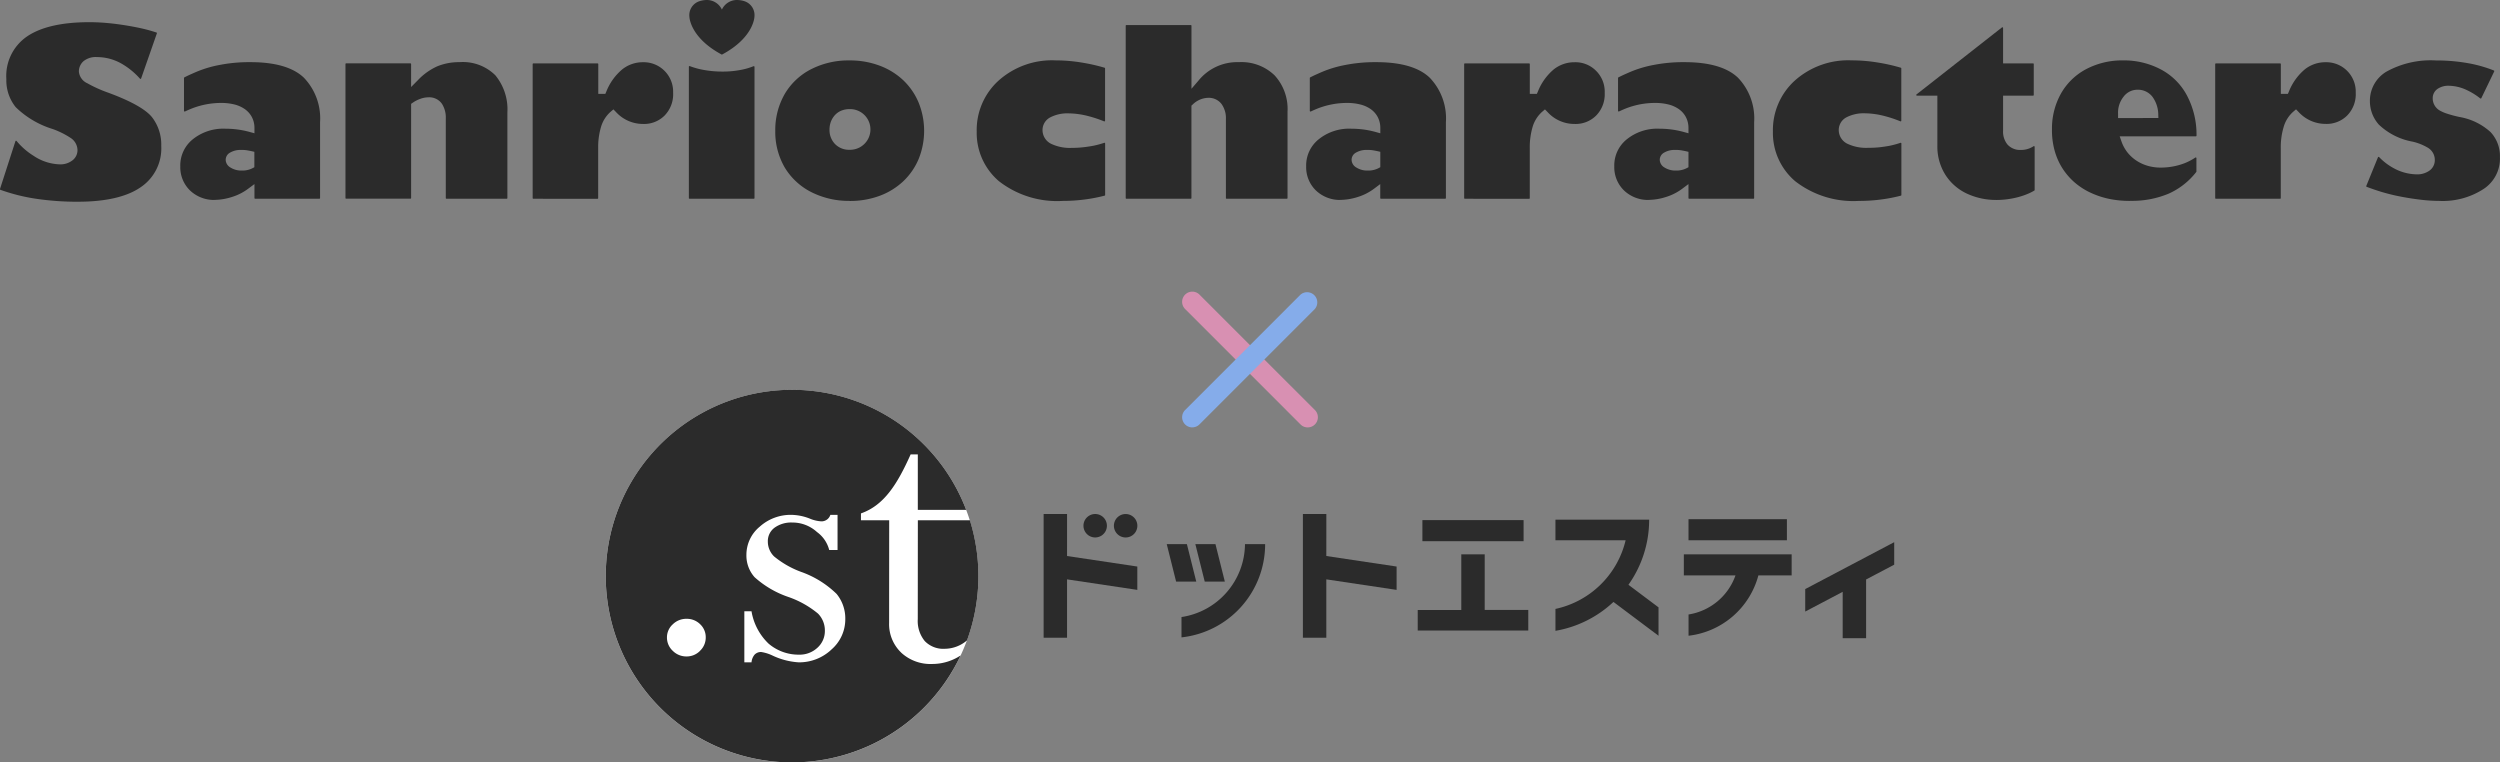
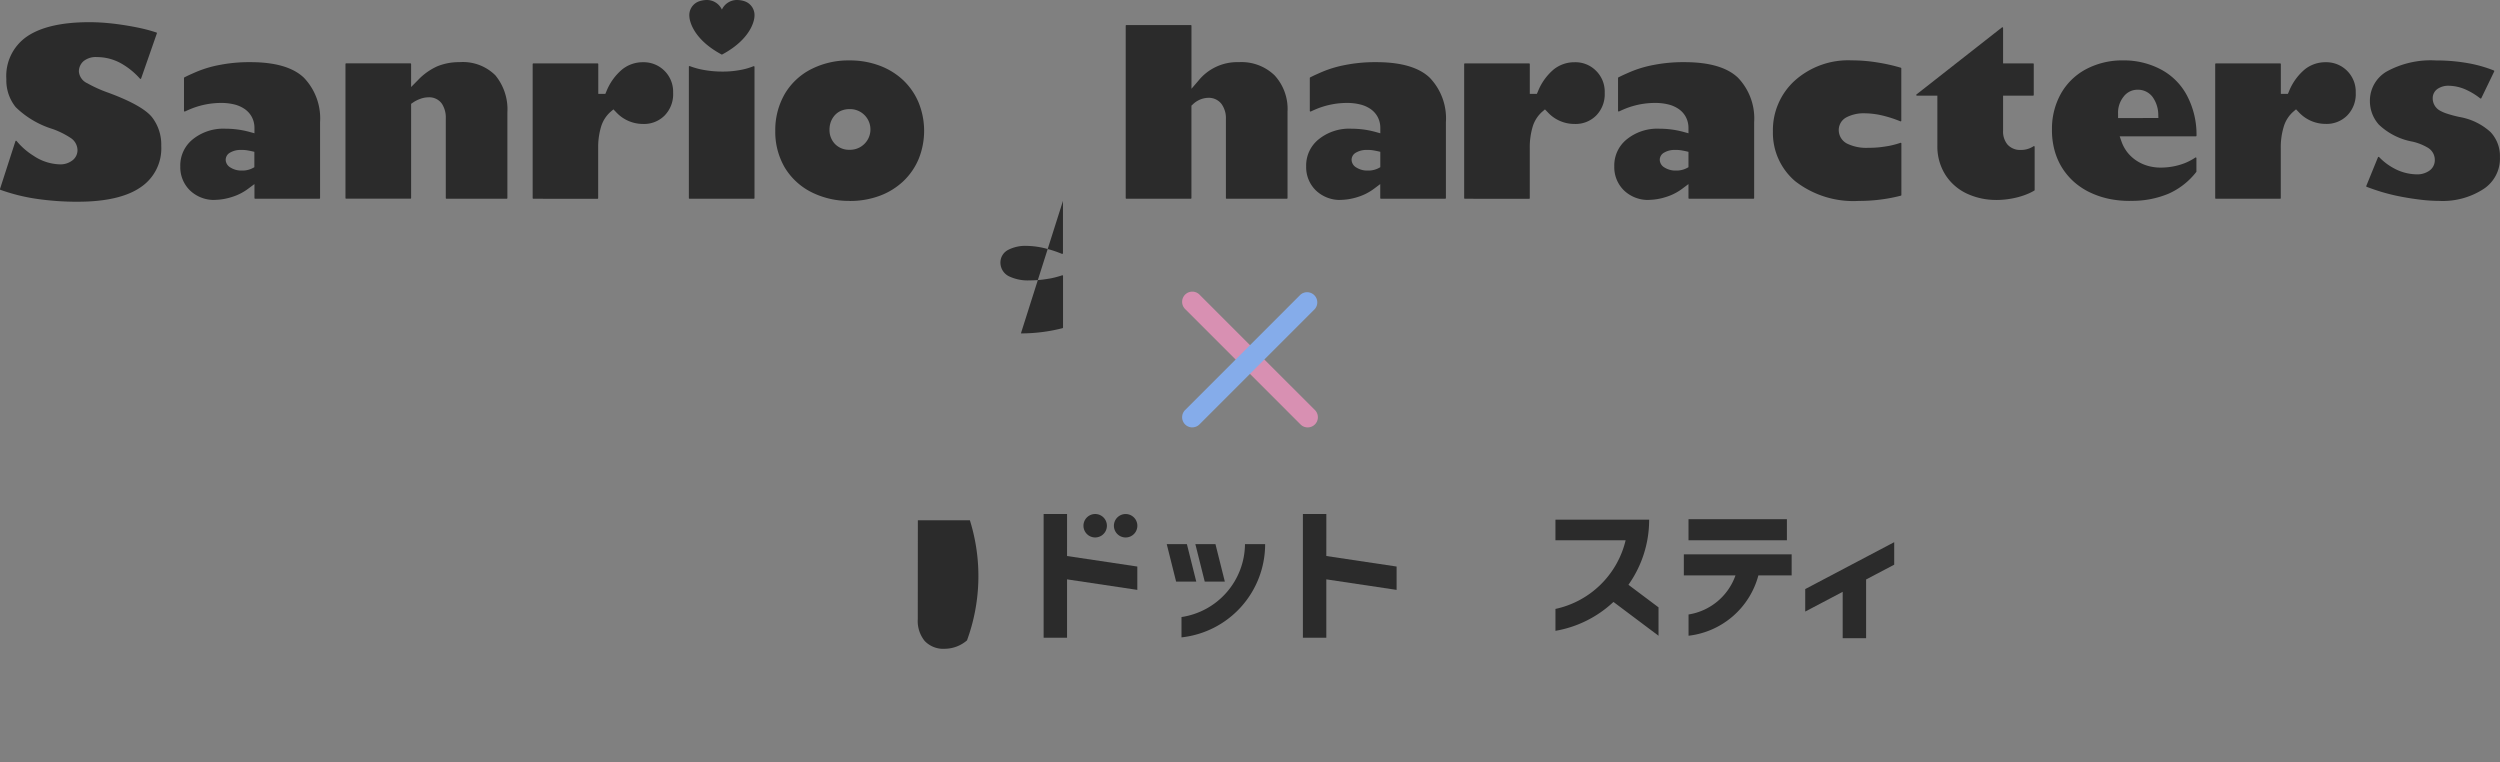
<svg xmlns="http://www.w3.org/2000/svg" width="261.298" height="79.689" viewBox="0 0 261.298 79.689">
  <rect x="0" y="0" width="261.298" height="79.689" fill="#808080" stroke="none" />
  <defs>
    <clipPath id="a">
      <rect width="261.298" height="79.69" fill="none" />
    </clipPath>
  </defs>
  <g clip-path="url(#a)">
-     <path d="M197.106,121.256a19.473,19.473,0,1,1-19.472-19.472,19.472,19.472,0,0,1,19.472,19.472" transform="translate(-94.848 -61.039)" fill="#fff" />
-     <path d="M377.166,144.73h-2.448v5.818h-4.554V152.7h11.556v-2.158h-4.555Z" transform="translate(-221.985 -86.794)" fill="#2b2b2b" />
    <path d="M480.637,141.563l-9.3,4.9v2.351l3.915-2.062V151.6H477.7V145.46l2.938-1.546Z" transform="translate(-282.656 -84.895)" fill="#2b2b2b" />
    <path d="M274.94,134.212h-2.45v12.928h2.448v-6.1l7.345,1.1V139.7l-7.345-1.1Z" transform="translate(-163.411 -80.486)" fill="#2b2b2b" />
    <path d="M342.637,134.212h-2.451v12.928h2.448v-6.1l7.345,1.1V139.7l-7.345-1.1Z" transform="translate(-204.008 -80.486)" fill="#2b2b2b" />
-     <rect width="10.577" height="2.204" transform="translate(148.668 54.362)" fill="#2b2b2b" />
    <rect width="10.284" height="2.204" transform="translate(176.482 54.265)" fill="#2b2b2b" />
    <path d="M284.115,136.658a1.225,1.225,0,1,0-1.225-1.225,1.225,1.225,0,0,0,1.225,1.225" transform="translate(-169.647 -80.484)" fill="#2b2b2b" />
    <path d="M292.064,134.212a1.225,1.225,0,1,0,1.225,1.225,1.225,1.225,0,0,0-1.225-1.225" transform="translate(-174.414 -80.486)" fill="#2b2b2b" />
    <path d="M306.741,142.069h-2.106l.979,3.915h2.106Z" transform="translate(-182.688 -85.198)" fill="#2b2b2b" />
    <path d="M315.182,145.99l-.98-3.915H312.1l.98,3.915Z" transform="translate(-187.163 -85.202)" fill="#2b2b2b" />
    <path d="M439.646,144.732v2.2h5.4a6.225,6.225,0,0,1-4.907,4.087v2.222a8.571,8.571,0,0,0,7.3-6.309h3.476v-2.2Z" transform="translate(-263.653 -86.795)" fill="#2b2b2b" />
    <path d="M308.489,149.691v2.126a9.8,9.8,0,0,0,8.741-9.746h-2.106a7.779,7.779,0,0,1-6.635,7.62" transform="translate(-184.999 -85.199)" fill="#2b2b2b" />
    <path d="M415.921,135.681h-9.794v2.155h7.334a9.618,9.618,0,0,1-7.334,7.175V147.3a11.764,11.764,0,0,0,6.061-3.019l.136.1,4.576,3.433v-2.966l-3.145-2.36a11.737,11.737,0,0,0,2.166-6.81" transform="translate(-243.552 -81.367)" fill="#2b2b2b" />
    <path d="M245.058,135.833h-5.433l-.008,10.335a3.3,3.3,0,0,0,.733,2.295,2.679,2.679,0,0,0,2.09.805,3.614,3.614,0,0,0,2.322-.878,19.544,19.544,0,0,0,.3-12.557" transform="translate(-143.692 -81.458)" fill="#2b2b2b" />
-     <path d="M189.021,129.222a4.113,4.113,0,0,1-1.249-3.1l.008-10.722h-2.952v-.714c2.428-.849,3.805-3.072,5.193-6.164h.75v5.794h5.056a19.472,19.472,0,1,0-.583,15.217,5.4,5.4,0,0,1-2.973.89,4.5,4.5,0,0,1-3.254-1.2m-21.006-.174a1.945,1.945,0,0,1-1.411.588,2,2,0,0,1-1.442-.588,1.886,1.886,0,0,1-.606-1.4,1.833,1.833,0,0,1,.606-1.369,2.012,2.012,0,0,1,1.442-.578,1.972,1.972,0,0,1,1.422.568,1.85,1.85,0,0,1,.583,1.379,1.9,1.9,0,0,1-.6,1.4m13.735-.13a4.893,4.893,0,0,1-3.429,1.333,7.5,7.5,0,0,1-2.706-.7,4.2,4.2,0,0,0-1.214-.381.918.918,0,0,0-.682.281,1.427,1.427,0,0,0-.32.8h-.749v-5.338h.749a6.05,6.05,0,0,0,1.789,3.387,4.83,4.83,0,0,0,3.174,1.149,2.721,2.721,0,0,0,1.927-.724,2.346,2.346,0,0,0,.778-1.788,2.5,2.5,0,0,0-.717-1.78,9.927,9.927,0,0,0-3.1-1.739,10.15,10.15,0,0,1-3.534-2.072,3.4,3.4,0,0,1-.85-2.333,3.807,3.807,0,0,1,1.394-2.942,4.832,4.832,0,0,1,3.313-1.235,5.433,5.433,0,0,1,1.938.4,3.618,3.618,0,0,0,1.215.281.973.973,0,0,0,.916-.682h.75v3.672h-.872a3.347,3.347,0,0,0-1.279-1.876,3.793,3.793,0,0,0-2.582-.993,2.961,2.961,0,0,0-1.853.542,1.735,1.735,0,0,0-.7,1.444,2.166,2.166,0,0,0,.65,1.555,9.7,9.7,0,0,0,2.823,1.616,10.134,10.134,0,0,1,3.717,2.308,4.04,4.04,0,0,1,.905,2.648,4.166,4.166,0,0,1-1.448,3.161" transform="translate(-94.842 -61.025)" fill="#2b2b2b" />
    <path d="M183.382,5.707a.057.057,0,0,1-.028-.008.014.014,0,0,1-.009-.007c-3.271-1.755-3.357-3.889-3.357-3.915A1.529,1.529,0,0,1,181.052.121,2.563,2.563,0,0,1,181.8,0a1.733,1.733,0,0,1,1.582,1c.015-.032.028-.052.03-.056A1.723,1.723,0,0,1,184.97,0a2.588,2.588,0,0,1,.75.119,1.532,1.532,0,0,1,1.06,1.656c0,.021-.083,2.155-3.359,3.915l-.006,0a.055.055,0,0,1-.031.009Z" transform="translate(-107.93 0)" fill="#2b2b2b" />
    <path d="M8.137,24.56a29.286,29.286,0,0,1-4.429-.321,19.465,19.465,0,0,1-3.659-.923A.073.073,0,0,1,0,23.224l1.612-4.99a.077.077,0,0,1,.056-.048h.009a.076.076,0,0,1,.061.028A7.294,7.294,0,0,0,3.5,19.753a5.183,5.183,0,0,0,2.77.9,2.041,2.041,0,0,0,1.265-.391A1.328,1.328,0,0,0,8.1,19.165a1.558,1.558,0,0,0-.739-1.289,8.761,8.761,0,0,0-1.853-.916,9.559,9.559,0,0,1-3.864-2.284,4.449,4.449,0,0,1-.98-2.927A5,5,0,0,1,2.778,7.318C4.224,6.308,6.43,5.793,9.334,5.793c.628,0,1.278.031,1.927.092.673.063,1.354.153,2.023.265s1.333.241,1.921.389c.406.1.791.217,1.147.333a.07.07,0,0,1,.043.036.067.067,0,0,1,0,.057l-1.644,4.709a.071.071,0,0,1-.053.047h-.015a.069.069,0,0,1-.055-.025,7.644,7.644,0,0,0-1.749-1.466,5.21,5.21,0,0,0-2.739-.79,2.032,2.032,0,0,0-1.41.428,1.435,1.435,0,0,0-.485,1.094,1.491,1.491,0,0,0,.879,1.213,13.811,13.811,0,0,0,2.166.978c2.382.875,3.93,1.741,4.6,2.573a4.672,4.672,0,0,1,.964,3,4.88,4.88,0,0,1-2.118,4.294c-1.451,1.021-3.671,1.538-6.6,1.538" transform="translate(0 -3.474)" fill="#2b2b2b" />
    <path d="M100.761,30.486a.073.073,0,0,1-.073-.072V22.093a2.66,2.66,0,0,0-.409-1.542,1.619,1.619,0,0,0-1.423-.667,2.532,2.532,0,0,0-.833.16,3.274,3.274,0,0,0-.784.4l-.176.123v9.841a.073.073,0,0,1-.072.072H90.275a.074.074,0,0,1-.073-.072v-14a.074.074,0,0,1,.073-.074H96.99a.073.073,0,0,1,.072.074v2.4l.71-.717a6.384,6.384,0,0,1,2.036-1.452,5.964,5.964,0,0,1,2.309-.43,4.814,4.814,0,0,1,3.748,1.371,5.6,5.6,0,0,1,1.261,3.89v8.943a.074.074,0,0,1-.072.072Z" transform="translate(-54.094 -9.712)" fill="#2b2b2b" />
    <path d="M139.15,30.511a.073.073,0,0,1-.072-.072v-14a.073.073,0,0,1,.072-.074h6.713a.073.073,0,0,1,.073.073h0v3.112h.736l.108-.25a5.8,5.8,0,0,1,1.656-2.309,3.436,3.436,0,0,1,2.166-.75,3.077,3.077,0,0,1,3.157,2.995c0,.067,0,.133,0,.2a3.179,3.179,0,0,1-.887,2.371,3.02,3.02,0,0,1-2.269.885,3.818,3.818,0,0,1-2.812-1.242l-.273-.281-.3.257a3.37,3.37,0,0,0-1,1.59,7.446,7.446,0,0,0-.293,2.206v5.223a.073.073,0,0,1-.073.072Z" transform="translate(-83.404 -9.737)" fill="#2b2b2b" />
    <path d="M179.933,31.118a.072.072,0,0,1-.072-.072V17.322a.076.076,0,0,1,.032-.061.083.083,0,0,1,.041-.012.077.077,0,0,1,.027.006,8.091,8.091,0,0,0,1.141.337,10.95,10.95,0,0,0,2.29.233,9.907,9.907,0,0,0,2.156-.228,7,7,0,0,0,1.074-.333.06.06,0,0,1,.028,0,.068.068,0,0,1,.041.012.073.073,0,0,1,.032.06V31.044a.075.075,0,0,1-.073.072Z" transform="translate(-107.862 -10.344)" fill="#2b2b2b" />
    <path d="M210.186,30.454a8.69,8.69,0,0,1-3.993-.916,6.851,6.851,0,0,1-2.77-2.556,7.379,7.379,0,0,1-1-3.853A7.541,7.541,0,0,1,203.4,19.3a6.746,6.746,0,0,1,2.733-2.591,8.556,8.556,0,0,1,4.051-.936,8.774,8.774,0,0,1,3.155.55,7.345,7.345,0,0,1,2.464,1.524,6.914,6.914,0,0,1,1.6,2.327,7.855,7.855,0,0,1,.006,5.9,6.9,6.9,0,0,1-1.591,2.313,7.3,7.3,0,0,1-2.455,1.525,8.877,8.877,0,0,1-3.18.55m-.012-9.6a2.247,2.247,0,0,0-.833.155,1.889,1.889,0,0,0-.667.456,2.2,2.2,0,0,0-.426.677,2.36,2.36,0,0,0-.153.846,2.09,2.09,0,0,0,.583,1.522,2.038,2.038,0,0,0,1.508.594,2.126,2.126,0,0,0,.156-4.249c-.056,0-.112,0-.169,0" transform="translate(-121.392 -9.457)" fill="#2b2b2b" />
-     <path d="M264.028,30.442a9.9,9.9,0,0,1-6.694-2.062,6.623,6.623,0,0,1-2.321-5.186,6.972,6.972,0,0,1,2.257-5.3,8.369,8.369,0,0,1,5.986-2.14,16.927,16.927,0,0,1,2.757.232,19.13,19.13,0,0,1,2.365.537.074.074,0,0,1,.051.069v5.465a.073.073,0,0,1-.032.061.083.083,0,0,1-.04.012.087.087,0,0,1-.028,0,12.168,12.168,0,0,0-1.6-.537,8.517,8.517,0,0,0-2.088-.3,3.906,3.906,0,0,0-1.916.406,1.488,1.488,0,0,0-.833,1.343,1.6,1.6,0,0,0,.875,1.421,4.57,4.57,0,0,0,2.213.436,10.486,10.486,0,0,0,1.121-.059c.345-.036.7-.09,1.092-.16a9.216,9.216,0,0,0,1.029-.271l.116-.039a.086.086,0,0,1,.026-.005.072.072,0,0,1,.043.015.074.074,0,0,1,.029.06v5.382a.075.075,0,0,1-.055.072,16.7,16.7,0,0,1-1.933.381,17.473,17.473,0,0,1-2.415.167" transform="translate(-152.928 -9.444)" fill="#2b2b2b" />
+     <path d="M264.028,30.442v5.465a.073.073,0,0,1-.032.061.083.083,0,0,1-.04.012.087.087,0,0,1-.028,0,12.168,12.168,0,0,0-1.6-.537,8.517,8.517,0,0,0-2.088-.3,3.906,3.906,0,0,0-1.916.406,1.488,1.488,0,0,0-.833,1.343,1.6,1.6,0,0,0,.875,1.421,4.57,4.57,0,0,0,2.213.436,10.486,10.486,0,0,0,1.121-.059c.345-.036.7-.09,1.092-.16a9.216,9.216,0,0,0,1.029-.271l.116-.039a.086.086,0,0,1,.026-.005.072.072,0,0,1,.043.015.074.074,0,0,1,.029.06v5.382a.075.075,0,0,1-.055.072,16.7,16.7,0,0,1-1.933.381,17.473,17.473,0,0,1-2.415.167" transform="translate(-152.928 -9.444)" fill="#2b2b2b" />
    <path d="M304.465,24.695a.074.074,0,0,1-.072-.072V16.376a2.538,2.538,0,0,0-.462-1.591,1.679,1.679,0,0,0-1.409-.64,2.408,2.408,0,0,0-1.592.69l-.14.124v9.663a.074.074,0,0,1-.073.072h-6.724a.072.072,0,0,1-.072-.072V6.611a.073.073,0,0,1,.072-.073h6.727a.074.074,0,0,1,.073.073V13.2l.729-.849a5.21,5.21,0,0,1,4.226-1.933,4.971,4.971,0,0,1,3.733,1.379,5.179,5.179,0,0,1,1.352,3.795v9.03a.075.075,0,0,1-.076.072Z" transform="translate(-176.262 -3.921)" fill="#2b2b2b" />
    <path d="M382.363,30.511a.074.074,0,0,1-.072-.072v-14a.074.074,0,0,1,.072-.074h6.715a.073.073,0,0,1,.073.073h0v3.112h.736L390,19.3a5.834,5.834,0,0,1,1.652-2.308,3.451,3.451,0,0,1,2.172-.75,3.025,3.025,0,0,1,2.257.9,3.059,3.059,0,0,1,.9,2.294,3.177,3.177,0,0,1-.887,2.371,3.024,3.024,0,0,1-2.27.885,3.777,3.777,0,0,1-2.815-1.242l-.273-.28-.3.257a3.4,3.4,0,0,0-.995,1.588,7.474,7.474,0,0,0-.292,2.208v5.223a.073.073,0,0,1-.073.072Z" transform="translate(-229.258 -9.737)" fill="#2b2b2b" />
    <path d="M471.931,30.442a9.9,9.9,0,0,1-6.7-2.062,6.628,6.628,0,0,1-2.324-5.186,6.987,6.987,0,0,1,2.26-5.3,8.379,8.379,0,0,1,5.987-2.14,16.928,16.928,0,0,1,2.757.232,18.888,18.888,0,0,1,2.364.537.074.074,0,0,1,.052.069v5.465a.074.074,0,0,1-.073.074.074.074,0,0,1-.028-.007,12.347,12.347,0,0,0-1.6-.537,8.523,8.523,0,0,0-2.088-.3,3.923,3.923,0,0,0-1.916.406,1.493,1.493,0,0,0-.833,1.343,1.588,1.588,0,0,0,.876,1.421,4.564,4.564,0,0,0,2.212.436A10.507,10.507,0,0,0,474,24.843c.341-.036.711-.09,1.094-.16a9.39,9.39,0,0,0,1.027-.271l.116-.039a.076.076,0,0,1,.025-.005.072.072,0,0,1,.041.015.067.067,0,0,1,.033.06v5.382a.077.077,0,0,1-.056.072,16.69,16.69,0,0,1-1.933.381,17.6,17.6,0,0,1-2.415.167" transform="translate(-277.604 -9.445)" fill="#2b2b2b" />
    <path d="M508.689,25.172a7.2,7.2,0,0,1-3.082-.667,5.332,5.332,0,0,1-2.243-1.968,5.544,5.544,0,0,1-.833-3.047V14.272H500.4a.074.074,0,0,1-.072-.048.076.076,0,0,1,.025-.083l8.927-7a.066.066,0,0,1,.044-.017.086.086,0,0,1,.032.008.075.075,0,0,1,.043.066v3.7h3.134a.072.072,0,0,1,.073.072V14.2a.072.072,0,0,1-.072.072h-3.135V17.94a2.123,2.123,0,0,0,.469,1.45,1.777,1.777,0,0,0,1.4.556,2.357,2.357,0,0,0,1.315-.388.071.071,0,0,1,.041-.012.077.077,0,0,1,.036.009.07.07,0,0,1,.039.063v4.512a.074.074,0,0,1-.036.063,5.32,5.32,0,0,1-.613.313,7.8,7.8,0,0,1-1.047.363,9.026,9.026,0,0,1-2.308.307" transform="translate(-300.039 -4.274)" fill="#2b2b2b" />
    <path d="M578.46,30.509a.076.076,0,0,1-.075-.072v-14a.075.075,0,0,1,.075-.074h6.712a.072.072,0,0,1,.073.07v3.116h.737l.108-.25a5.861,5.861,0,0,1,1.655-2.31,3.447,3.447,0,0,1,2.17-.75,3.076,3.076,0,0,1,3.159,2.989c0,.068,0,.137,0,.2a3.179,3.179,0,0,1-.886,2.371,3.027,3.027,0,0,1-2.272.885,3.81,3.81,0,0,1-2.811-1.242l-.272-.281-.3.257a3.363,3.363,0,0,0-.994,1.59,7.355,7.355,0,0,0-.3,2.206v5.223a.072.072,0,0,1-.071.072h0Z" transform="translate(-346.854 -9.735)" fill="#2b2b2b" />
    <path d="M625.48,30.437a16.314,16.314,0,0,1-1.844-.109c-.686-.079-1.392-.184-2.1-.319a20.5,20.5,0,0,1-2.136-.517c-.514-.159-1.03-.333-1.532-.525a.077.077,0,0,1-.042-.039.06.06,0,0,1,0-.057l1.219-2.992a.072.072,0,0,1,.057-.044h.007a.085.085,0,0,1,.06.024,6.13,6.13,0,0,0,1.468,1.129,5.143,5.143,0,0,0,2.454.674,2.185,2.185,0,0,0,1.324-.381,1.333,1.333,0,0,0,.572-1.105,1.475,1.475,0,0,0-.67-1.262,5.557,5.557,0,0,0-1.638-.667,6.9,6.9,0,0,1-3.537-1.78,3.673,3.673,0,0,1-.938-2.408,3.533,3.533,0,0,1,1.719-3.127,9.569,9.569,0,0,1,5.184-1.175,18.889,18.889,0,0,1,3.524.316,13.781,13.781,0,0,1,2.525.731.071.071,0,0,1,.041.041.076.076,0,0,1,0,.059L629.849,19.7a.07.07,0,0,1-.049.039h-.016a.072.072,0,0,1-.048-.015,7.031,7.031,0,0,0-1.387-.863,4.572,4.572,0,0,0-1.909-.46,1.983,1.983,0,0,0-1.142.313,1.167,1.167,0,0,0-.529.986,1.458,1.458,0,0,0,.7,1.269,3.991,3.991,0,0,0,.847.366,12.51,12.51,0,0,0,1.264.333,6.426,6.426,0,0,1,3.236,1.578,3.665,3.665,0,0,1,.979,2.619,3.8,3.8,0,0,1-1.7,3.32,7.848,7.848,0,0,1-4.613,1.255" transform="translate(-370.503 -9.439)" fill="#2b2b2b" />
    <path d="M50.662,30.63a3.626,3.626,0,0,1-2.577-.994,3.383,3.383,0,0,1-1.014-2.51,3.5,3.5,0,0,1,1.272-2.807,5.078,5.078,0,0,1,3.439-1.135,9.929,9.929,0,0,1,1.276.083,9.452,9.452,0,0,1,1.239.25l.525.145V23.12a2.422,2.422,0,0,0-.266-1.143,2.383,2.383,0,0,0-.743-.842,3.287,3.287,0,0,0-1.094-.487,5.622,5.622,0,0,0-1.36-.157,8.409,8.409,0,0,0-3.339.687c-.152.064-.306.134-.458.207a.12.12,0,0,1-.032.006.07.07,0,0,1-.038-.012.072.072,0,0,1-.034-.061V17.885a.069.069,0,0,1,.039-.064c.092-.049.2-.1.313-.158.241-.114.546-.25.911-.408a11.941,11.941,0,0,1,1.149-.417,12.173,12.173,0,0,1,1.3-.316,16,16,0,0,1,3.248-.293c2.565,0,4.437.545,5.562,1.616a6.132,6.132,0,0,1,1.7,4.665v7.921a.073.073,0,0,1-.074.072H54.894a.073.073,0,0,1-.072-.072v-1.46l-.667.495a5.56,5.56,0,0,1-1.7.858,6.15,6.15,0,0,1-1.793.3m2.782-5.221a2.17,2.17,0,0,0-1.172.281.865.865,0,0,0-.456.75.953.953,0,0,0,.488.8,2.135,2.135,0,0,0,1.211.325,2.344,2.344,0,0,0,1.249-.324l.049-.031V25.6l-.106-.025c-.25-.059-.472-.1-.657-.133a3.9,3.9,0,0,0-.61-.041" transform="translate(-28.227 -9.732)" fill="#2b2b2b" />
    <path d="M344.628,30.63a3.623,3.623,0,0,1-2.576-.994,3.377,3.377,0,0,1-1.016-2.51,3.5,3.5,0,0,1,1.274-2.807,5.068,5.068,0,0,1,3.437-1.135,9.929,9.929,0,0,1,1.276.083,9.451,9.451,0,0,1,1.239.25l.523.145V23.12a2.428,2.428,0,0,0-.265-1.143,2.375,2.375,0,0,0-.741-.842,3.3,3.3,0,0,0-1.1-.487,5.593,5.593,0,0,0-1.359-.157,8.407,8.407,0,0,0-3.34.687c-.151.064-.305.134-.458.207a.106.106,0,0,1-.032.006.072.072,0,0,1-.039-.012.075.075,0,0,1-.035-.061V17.885a.074.074,0,0,1,.04-.064c.092-.049.2-.1.313-.158.241-.114.546-.25.911-.408a11.511,11.511,0,0,1,1.15-.417,11.94,11.94,0,0,1,1.3-.316,16,16,0,0,1,3.249-.293c2.565,0,4.435.545,5.562,1.616a6.132,6.132,0,0,1,1.7,4.665v7.921a.073.073,0,0,1-.073.072h-6.715a.075.075,0,0,1-.075-.072v-1.46l-.66.495a5.589,5.589,0,0,1-1.7.858,6.15,6.15,0,0,1-1.793.3m2.78-5.221a2.163,2.163,0,0,0-1.166.281.861.861,0,0,0-.456.75.953.953,0,0,0,.487.8,2.137,2.137,0,0,0,1.21.325,2.344,2.344,0,0,0,1.255-.324l.049-.031V25.6l-.1-.025c-.25-.059-.472-.1-.659-.133a3.862,3.862,0,0,0-.612-.041" transform="translate(-204.516 -9.732)" fill="#2b2b2b" />
    <path d="M425.08,30.63a3.631,3.631,0,0,1-2.578-.994,3.386,3.386,0,0,1-1.015-2.51,3.5,3.5,0,0,1,1.275-2.807,5.07,5.07,0,0,1,3.438-1.135,9.922,9.922,0,0,1,1.275.083,9.452,9.452,0,0,1,1.239.25l.526.145V23.12a2.438,2.438,0,0,0-.266-1.143,2.383,2.383,0,0,0-.743-.842,3.279,3.279,0,0,0-1.094-.487,5.607,5.607,0,0,0-1.359-.157,8.342,8.342,0,0,0-2.249.3,8.259,8.259,0,0,0-1.09.383c-.149.064-.3.134-.459.207a.086.086,0,0,1-.03.006.08.08,0,0,1-.039-.012.072.072,0,0,1-.033-.061V17.885a.071.071,0,0,1,.039-.064c.092-.049.2-.1.315-.158.24-.114.546-.25.911-.408a11.637,11.637,0,0,1,1.149-.417,11.947,11.947,0,0,1,1.3-.316,16,16,0,0,1,3.249-.293c2.564,0,4.435.545,5.564,1.616a6.136,6.136,0,0,1,1.7,4.665v7.921a.073.073,0,0,1-.073.072h-6.72a.073.073,0,0,1-.072-.072v-1.46l-.661.495a5.585,5.585,0,0,1-1.7.858,6.163,6.163,0,0,1-1.795.3m2.781-5.221a2.167,2.167,0,0,0-1.171.281.862.862,0,0,0-.454.75.953.953,0,0,0,.485.8,2.148,2.148,0,0,0,1.211.325,2.348,2.348,0,0,0,1.255-.324l.049-.031V25.6l-.105-.025c-.25-.059-.473-.1-.658-.133a3.91,3.91,0,0,0-.612-.041" transform="translate(-252.763 -9.732)" fill="#2b2b2b" />
    <path d="M543.887,30.453a10.529,10.529,0,0,1-2.234-.231,9,9,0,0,1-2.027-.709,7.27,7.27,0,0,1-1.639-1.12,6.928,6.928,0,0,1-1.219-1.492,6.843,6.843,0,0,1-.754-1.812,7.929,7.929,0,0,1-.25-2.106,7.5,7.5,0,0,1,.93-3.732A6.523,6.523,0,0,1,539.3,16.7a8.056,8.056,0,0,1,3.9-.933,8.241,8.241,0,0,1,3.971.957,6.538,6.538,0,0,1,2.719,2.743,8.737,8.737,0,0,1,.983,4.165.071.071,0,0,1-.069.072h-7.961l.192.552a3.937,3.937,0,0,0,.625,1.136,4.034,4.034,0,0,0,.946.859,4.363,4.363,0,0,0,1.174.536,4.884,4.884,0,0,0,1.354.184,7,7,0,0,0,1.283-.119,6.781,6.781,0,0,0,1.2-.337,5.879,5.879,0,0,0,1.066-.55l.065-.044a.062.062,0,0,1,.041-.012.067.067,0,0,1,.035.008.075.075,0,0,1,.039.064v1.4a.067.067,0,0,1-.017.047,7.546,7.546,0,0,1-2.871,2.26,9.837,9.837,0,0,1-3.964.757Zm3-8.663-.012-.3a3.212,3.212,0,0,0-.6-1.908,1.9,1.9,0,0,0-1.568-.749,1.806,1.806,0,0,0-1.476.749,2.666,2.666,0,0,0-.558,1.755v.455Z" transform="translate(-321.294 -9.454)" fill="#2b2b2b" />
    <path d="M321.748,90.309A1.062,1.062,0,0,1,321,90l-12.06-12.06a1.064,1.064,0,0,1,1.455-1.552c.017.016.033.032.049.049L322.5,88.492a1.064,1.064,0,0,1-.75,1.816" transform="translate(-185.067 -45.635)" fill="#d890b2" />
    <path d="M309.715,90.369a1.064,1.064,0,0,1-.75-1.816l12.06-12.06a1.064,1.064,0,0,1,1.5,1.5l-12.06,12.06a1.061,1.061,0,0,1-.75.311" transform="translate(-185.098 -45.696)" fill="#85acea" />
  </g>
</svg>